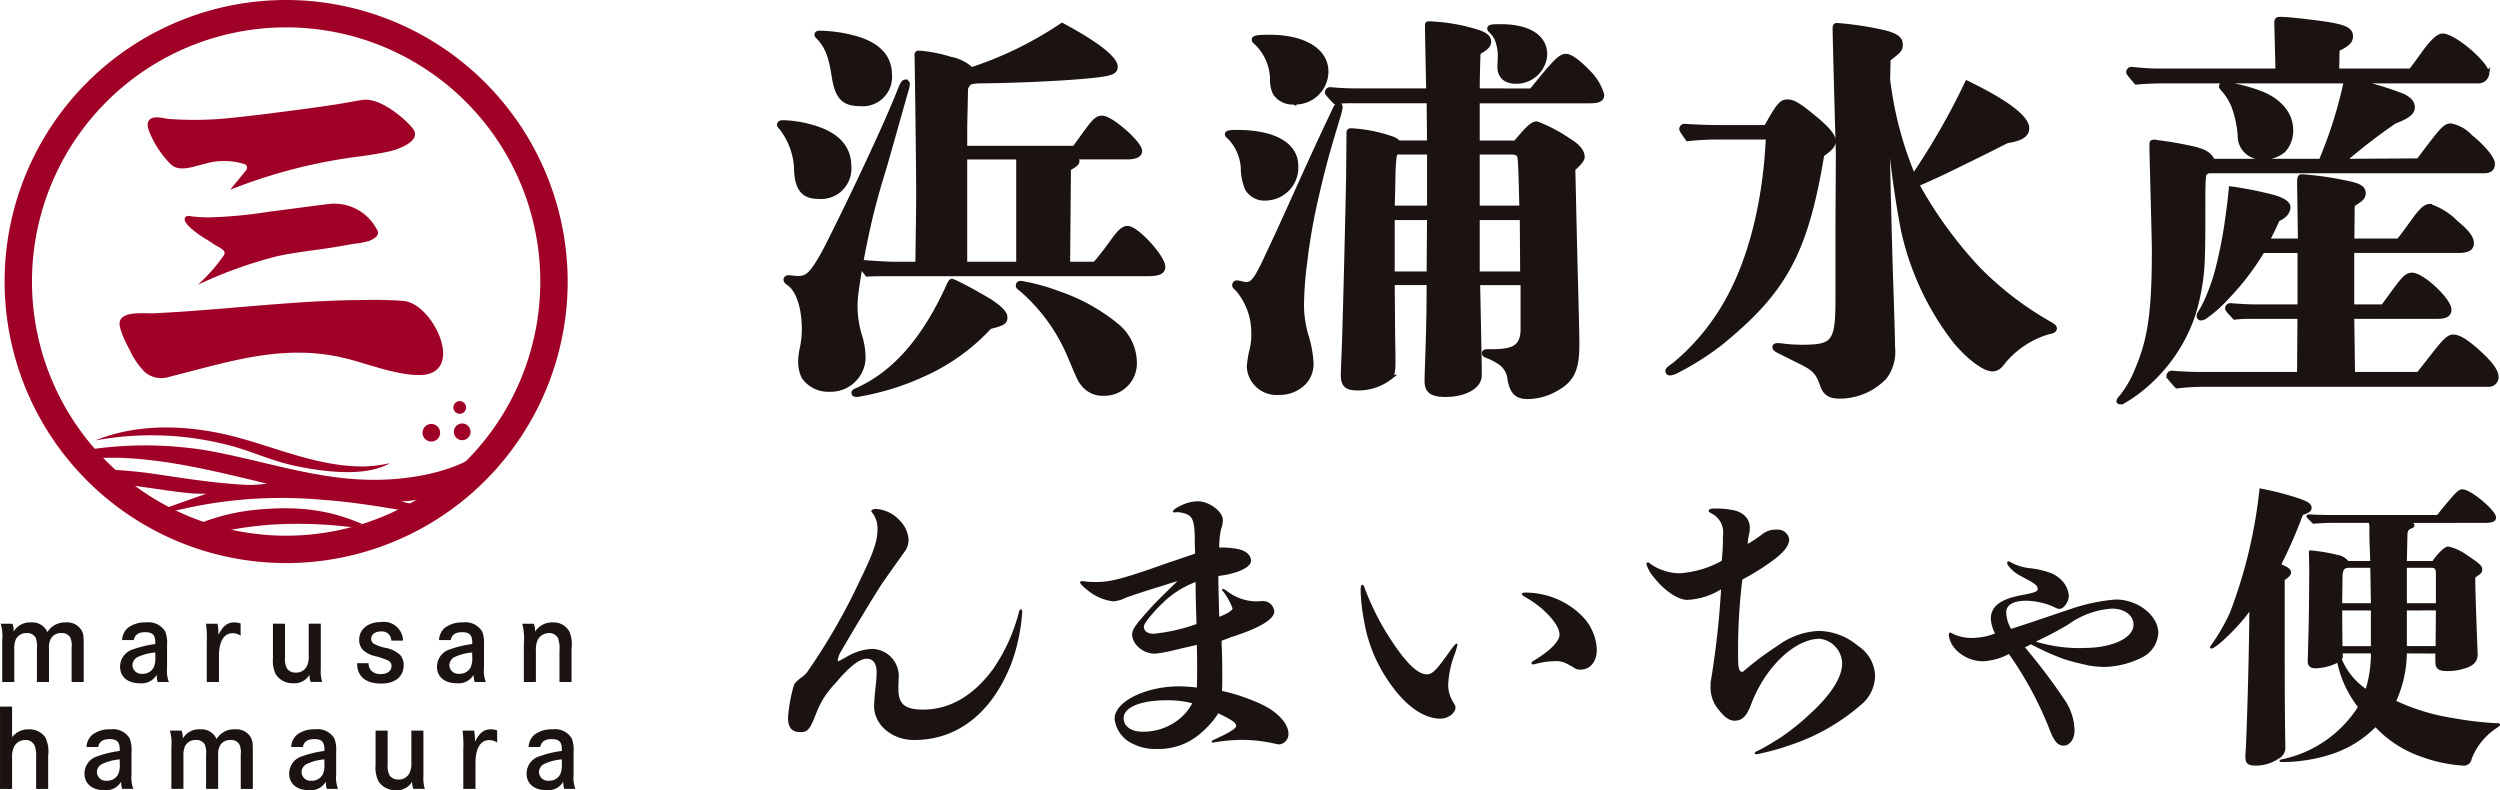
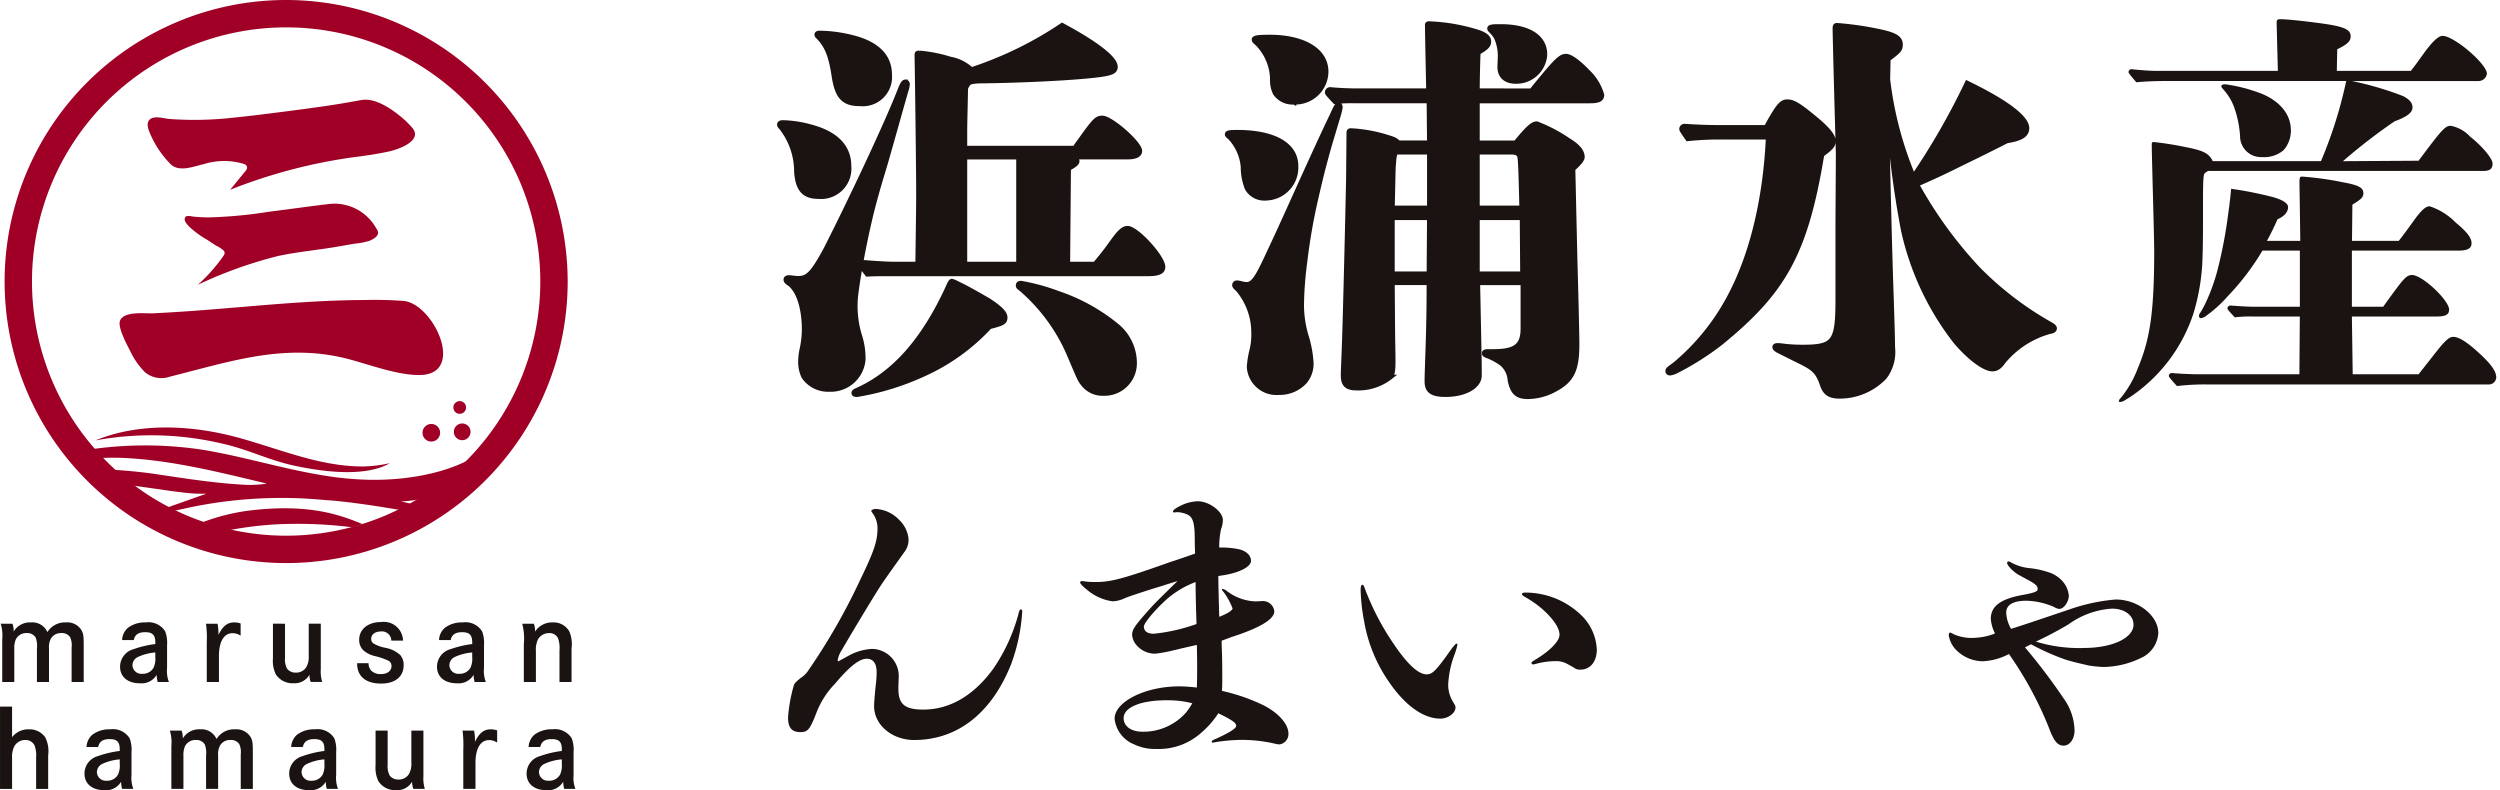
<svg xmlns="http://www.w3.org/2000/svg" width="257.52" height="81.397" viewBox="0 0 257.52 81.397">
  <g id="グループ_770" data-name="グループ 770" transform="translate(-819.424 -101.315)">
    <g id="グループ_768" data-name="グループ 768" transform="translate(899.708 103.293)">
      <g id="グループ_3" data-name="グループ 3" transform="translate(0 0)">
        <g id="グループ_1" data-name="グループ 1" transform="translate(0)">
          <path id="パス_1" data-name="パス 1" d="M223.317,177.632c-1.467,0-2.137-.712-2.262-2.555a7.351,7.351,0,0,0-1.551-4.525c-.167-.167-.209-.251-.209-.335,0-.126.126-.209.335-.209a11.729,11.729,0,0,1,2.975.461c2.6.712,3.855,2.095,3.855,4.022A2.885,2.885,0,0,1,223.317,177.632Zm9.008-10.852c-.67,2.347-1.592,5.657-2.137,7.542-.335,1.131-.838,2.682-1.466,5.2-.88,3.687-1.341,6.62-1.509,7.919a10.364,10.364,0,0,0,.377,4.609,7.562,7.562,0,0,1,.336,2.388,3.35,3.35,0,0,1-3.478,3.059,3.034,3.034,0,0,1-2.639-1.3,3.524,3.524,0,0,1-.336-1.675,6.417,6.417,0,0,1,.167-1.257,10.054,10.054,0,0,0,.209-1.927c0-2.137-.544-4.064-1.592-4.777-.209-.126-.294-.251-.294-.377s.126-.21.294-.21c.126,0,.754.084.964.084.964,0,1.466-.419,2.849-2.975,2.43-4.777,6.326-12.988,7.709-16.592.209-.5.335-.671.5-.671a.235.235,0,0,1,.21.251A2.893,2.893,0,0,1,232.325,166.781Zm-4.693,1.3c-1.675,0-2.388-.629-2.724-2.934-.293-1.844-.628-2.975-1.634-3.98-.084-.084-.126-.126-.126-.209,0-.126.126-.168.293-.168a14.322,14.322,0,0,1,3.393.461c2.514.629,3.814,1.927,3.814,3.813A2.776,2.776,0,0,1,227.632,168.08Zm13.324,22.961a20.954,20.954,0,0,1-6.829,4.9,26.822,26.822,0,0,1-6.83,2.095c-.209,0-.335-.042-.335-.167,0-.084.042-.167.251-.251,3.9-1.718,6.956-5.2,9.469-10.684.167-.419.293-.587.377-.587a2.142,2.142,0,0,1,.5.209c.922.419,2.3,1.215,3.31,1.8,1.089.712,1.676,1.257,1.676,1.718C242.55,190.58,242.3,190.705,240.957,191.041Zm10.852-6.453c.922-1.089,1.341-1.676,1.885-2.43.671-.923,1.048-1.257,1.467-1.257.922,0,3.645,2.975,3.645,3.98,0,.5-.46.712-1.55.712H230.692c-.754,0-1.592,0-2.347.042-.586-.754-.628-.838-.628-.922a.3.3,0,0,1,.335-.293c1.006.084,2.346.167,2.975.167h2.514c.042-3.142.084-5.74.084-7.249,0-2.64-.126-12.235-.167-14.288,0-.168.042-.209.251-.209a14.937,14.937,0,0,1,3.184.629,4.276,4.276,0,0,1,2.179,1.089,37.768,37.768,0,0,0,9.343-4.567c3.6,1.927,5.489,3.436,5.489,4.273,0,.587-.5.754-3.352,1.006-2.389.21-6.662.419-10.433.461a6.025,6.025,0,0,0-.754.042c-.5.042-.671.209-.88.712-.042,2.347-.084,3.435-.084,4.483v1.676h11.313c.293-.461.545-.754.712-1.006,1.382-1.927,1.592-2.095,2.137-2.095.88,0,3.855,2.6,3.855,3.394,0,.419-.46.628-1.3.628h-5.363a.948.948,0,0,1,.209.419c0,.209-.251.419-.88.754L249,184.588ZM238.4,173.568v11.02h5.531v-11.02Zm14.288,24.344a2.511,2.511,0,0,1-2.095-.964c-.335-.419-.335-.419-1.382-2.891a18.6,18.6,0,0,0-5.028-6.913c-.251-.168-.293-.251-.293-.336,0-.167.084-.251.293-.251A20.93,20.93,0,0,1,248,187.6a19.183,19.183,0,0,1,6.16,3.436,4.966,4.966,0,0,1,1.718,3.729A3.1,3.1,0,0,1,252.689,197.912Z" transform="translate(-219.295 -159.364)" fill="#1a1311" />
          <path id="パス_2" data-name="パス 2" d="M287.221,177.736a2.04,2.04,0,0,1-1.969-1.006,5.876,5.876,0,0,1-.419-2.221,5.065,5.065,0,0,0-1.341-3.017c-.251-.209-.293-.251-.293-.335,0-.167.251-.209,1.047-.209,3.645,0,6.034,1.215,6.034,3.477A3.16,3.16,0,0,1,287.221,177.736Zm7.333-8.213c-.461,1.592-.8,2.6-1.341,4.651-.294,1.089-.629,2.514-.839,3.436a59.885,59.885,0,0,0-1.173,6.7,36.48,36.48,0,0,0-.335,4.4,11.319,11.319,0,0,0,.461,3.185,11.337,11.337,0,0,1,.5,2.514,2.884,2.884,0,0,1-.629,2.221,3.51,3.51,0,0,1-2.681,1.131,2.822,2.822,0,0,1-3.059-2.64,9.971,9.971,0,0,1,.293-1.8,6.564,6.564,0,0,0,.168-1.718,6.9,6.9,0,0,0-1.634-4.483c-.293-.251-.335-.336-.335-.419a.241.241,0,0,1,.251-.251,2.175,2.175,0,0,1,.461.084,2.451,2.451,0,0,0,.544.084c.88,0,1.383-1.34,3.017-4.818,1.551-3.352,3.855-8.589,5.783-12.612.46-1.006.5-1.048.67-1.048.126,0,.168.084.168.252A6.926,6.926,0,0,1,294.554,169.523Zm-4.483-1.676a2.163,2.163,0,0,1-1.927-.922,3.018,3.018,0,0,1-.293-1.466,5.364,5.364,0,0,0-1.634-3.729c-.167-.126-.251-.209-.251-.335,0-.21.544-.252,1.634-.252,3.268,0,5.782,1.257,5.782,3.562A3.178,3.178,0,0,1,290.07,167.847Zm24.469-1.173c2.514-3.1,2.975-3.562,3.562-3.562.5,0,1.425.754,2.221,1.592a5.329,5.329,0,0,1,1.467,2.388c0,.461-.335.629-1.257.629H308.967v4.316h3.939c1.09-1.3,1.676-1.969,2.179-1.969a15.658,15.658,0,0,1,3.268,1.717c.964.587,1.425,1.132,1.425,1.718,0,.335-.587.88-.964,1.216.042,1.718.042,1.718.084,3.687s.084,3.519.125,5.446c.084,2.975.209,7.878.209,8.925,0,2.6-.5,3.687-2.179,4.609a5.92,5.92,0,0,1-2.891.8c-1.089,0-1.592-.419-1.844-1.76a2.365,2.365,0,0,0-.88-1.676,6.539,6.539,0,0,0-1.509-.8c-.209-.084-.251-.126-.251-.251s.126-.167.377-.167h.461c2.22,0,3.142-.461,3.142-2.347v-4.735h-4.651l.126,6.285c.042,2.053.042,2.388.042,2.6V196c0,1.131-1.508,1.969-3.477,1.969-1.425,0-1.928-.377-1.928-1.382,0-.126,0-.5.042-1.634.084-2.556.168-4.525.168-8.506H300.21l.042,5.363c.042,3.142.126,3.855-.251,4.357a5.336,5.336,0,0,1-3.436,1.131c-1.047,0-1.425-.335-1.425-1.341,0-.209,0-.251.085-2.347.126-3.017.419-15.586.46-17.891l.042-4.735c0-.168.084-.209.209-.209a15.179,15.179,0,0,1,4.358.879,1.507,1.507,0,0,1,.544.378h3.185l-.042-4.316h-7.709a15.5,15.5,0,0,0-1.969.084c-.754-.8-.8-.88-.8-.964a.3.3,0,0,1,.335-.293c.838.084,1.927.126,2.472.126h7.626c-.042-2.179-.126-6.075-.126-6.7v-.084c0-.084.042-.126.168-.126a18.939,18.939,0,0,1,5.2.922c.629.251.964.5.964.922,0,.377-.21.628-1.09,1.131-.042,1.173-.084,2.6-.084,3.938ZM300.838,173c-.335,0-.419.042-.5,1.215-.042.461-.042.838-.084,2.765l-.042,1.76h3.813V173Zm-.628,6.746v5.782h3.771l.042-5.782Zm13.324-1.006c-.084-3.52-.126-4.86-.209-5.28-.084-.335-.378-.461-.838-.461h-3.52v5.74Zm.042,1.006h-4.609v5.782h4.651Zm-2.262-16.593a4.759,4.759,0,0,0-.378-1.927,3.008,3.008,0,0,0-.461-.628c-.168-.168-.252-.251-.252-.336,0-.209.5-.209,1.132-.209,2.849,0,4.567,1.047,4.567,2.891a2.949,2.949,0,0,1-2.975,2.765c-1.173,0-1.675-.629-1.675-1.509Z" transform="translate(-237.069 -159.3)" fill="#1a1311" />
          <path id="パス_3" data-name="パス 3" d="M356.2,170.51c1.3-2.388,1.634-2.64,2.179-2.64.461,0,.923.126,2.64,1.55,1.509,1.215,2.095,1.969,2.095,2.472,0,.419-.126.671-1.173,1.425-1.675,10.14-3.9,14.078-10.433,19.4a28.423,28.423,0,0,1-4.483,2.85,2.032,2.032,0,0,1-.712.251c-.125,0-.251-.042-.251-.209s.126-.252.712-.671a23.2,23.2,0,0,0,5.531-6.746c2.388-4.358,3.813-10.182,4.106-16.676h-4.9a30.7,30.7,0,0,0-3.393.167c-.587-.837-.629-.922-.629-1.006a.3.3,0,0,1,.335-.293c1.131.084,2.6.126,3.31.126Zm12.528-4.944a37.01,37.01,0,0,0,2.64,10.014,72.709,72.709,0,0,0,5.531-9.637c4.149,2.011,6.16,3.6,6.16,4.651,0,.712-.671,1.089-2.053,1.3-.922.461-2.054,1.048-4.987,2.472-.754.377-2.011,1.006-4.316,2.011a43.152,43.152,0,0,0,6.327,8.716,33.417,33.417,0,0,0,7.374,5.656c.377.21.5.336.5.461,0,.167-.167.293-.5.335a9.45,9.45,0,0,0-4.777,3.1c-.377.545-.712.754-1.131.754-.8,0-2.347-1.131-3.771-2.807a28.653,28.653,0,0,1-5.405-11.523,100.622,100.622,0,0,1-1.551-12.151l-.167.21c.209,8.8.252,11.145.419,16.676.126,3.771.21,6.285.21,7.333a4.3,4.3,0,0,1-.838,3.1,6.413,6.413,0,0,1-4.609,1.969c-1.005,0-1.508-.293-1.8-1.173-.5-1.466-.964-1.76-2.6-2.556l-1.927-.963c-.293-.168-.377-.252-.377-.378s.126-.167.335-.167c.126,0,.5.042.8.084a16.64,16.64,0,0,0,1.718.084c3.268,0,3.645-.5,3.645-4.944v-7.709l.042-7.249c-.125-4.316-.335-12.193-.335-12.905,0-.251.042-.335.209-.335a32.676,32.676,0,0,1,4.357.629c1.592.335,2.179.67,2.179,1.341,0,.5-.084.629-1.258,1.509Z" transform="translate(-254.553 -159.364)" fill="#1a1311" />
          <path id="パス_4" data-name="パス 4" d="M441.307,173.7c2.347-3.142,2.724-3.6,3.31-3.6a3.68,3.68,0,0,1,2.011,1.131c1.173.922,2.3,2.22,2.3,2.765s-.293.754-.923.754H419.645a1.454,1.454,0,0,0-.378.251c-.167.167-.167,1.382-.167,3.645,0,1.969,0,3.52-.042,4.735a21.848,21.848,0,0,1-.964,6.117,16.607,16.607,0,0,1-6.2,8.338c-.293.21-.712.461-.922.587a.963.963,0,0,1-.377.126c-.084,0-.167,0-.167-.084a.614.614,0,0,1,.209-.336,10.843,10.843,0,0,0,1.718-2.975c1.215-2.891,1.718-5.488,1.718-12.109,0-1.424-.209-8.379-.251-10.726v-.293c0-.209.042-.251.209-.251a33.442,33.442,0,0,1,3.393.544c1.718.335,2.3.629,2.682,1.425h11.145a45.068,45.068,0,0,0,2.6-8.254H415.162c-.964,0-1.969.042-2.933.126-.754-.88-.8-.964-.8-1.047a.3.3,0,0,1,.335-.293c.8.084,1.885.167,2.389.167H426.81l-.126-4.944c0-.293.084-.378.335-.378.8,0,2.6.209,4.19.419,2.43.336,3.1.629,3.1,1.341,0,.5-.293.8-1.382,1.34l-.043,2.221h7.626c.461-.587.461-.587,1.424-1.927.839-1.131,1.425-1.676,1.844-1.676,1.173,0,4.567,2.891,4.567,3.9a.884.884,0,0,1-.922.754H434.436a32.524,32.524,0,0,1,5.279,1.551c.712.377.964.712.964,1.173,0,.587-.712,1.006-1.844,1.424a58.049,58.049,0,0,0-5.322,4.107Zm1.677,19.861c.922-1.174,1.424-1.718,1.885-1.718.544,0,1.382.461,2.807,1.8,1.173,1.089,1.633,1.8,1.633,2.389a.769.769,0,0,1-.838.712H419.435a24.3,24.3,0,0,0-3.017.167c-.8-.879-.837-.964-.837-1.047a.3.3,0,0,1,.334-.293c.923.084,2.1.126,2.682.126H429.03l.042-5.95h-4.9a12.978,12.978,0,0,0-1.8.084c-.712-.754-.754-.838-.754-.922a.3.3,0,0,1,.335-.293c1.09.084,1.927.125,2.431.125h4.693v-5.781h-3.855a25.949,25.949,0,0,1-3.645,4.776,12.957,12.957,0,0,1-2.137,1.928,1.014,1.014,0,0,1-.544.251.2.2,0,0,1-.209-.21.471.471,0,0,1,.125-.334,10.351,10.351,0,0,0,.629-1.174,20.247,20.247,0,0,0,1.173-3.31,47.584,47.584,0,0,0,1.09-5.783c.126-.879.209-1.592.293-2.513a37.957,37.957,0,0,1,4.4.88c.964.293,1.466.628,1.466,1.006,0,.419-.251.88-1.089,1.257-.252.586-.713,1.551-1.09,2.221h3.436c-.042-2.976-.042-3.436-.084-5.867,0-.671.042-.754.252-.754a32.032,32.032,0,0,1,4.232.587c1.592.293,2.1.545,2.1,1.131,0,.419-.252.629-1.132,1.174l-.041,3.729h4.818c.461-.587.8-1.048,1.8-2.431.628-.8,1-1.131,1.382-1.131a6.645,6.645,0,0,1,2.682,1.675c1.215,1.006,1.634,1.592,1.634,2.137,0,.5-.377.754-1.34.754H434.436v5.781h3.225c.5-.712.881-1.215,1.216-1.675.964-1.3,1.257-1.592,1.76-1.592,1.047,0,3.813,2.6,3.813,3.562,0,.5-.335.712-1.257.712h-8.757l.084,5.95h6.787ZM427.4,172.614a3.086,3.086,0,0,1-2.22.712,2.157,2.157,0,0,1-2.263-2.179,10.957,10.957,0,0,0-.587-2.891,5.619,5.619,0,0,0-1.047-1.8c-.251-.293-.293-.335-.293-.419,0-.167.167-.209.419-.209a16.276,16.276,0,0,1,3.6.922c1.467.545,3.143,1.8,3.143,3.814A3.035,3.035,0,0,1,427.4,172.614Z" transform="translate(-272.457 -159.122)" fill="#1a1311" />
        </g>
        <g id="グループ_2" data-name="グループ 2" transform="translate(0)">
          <path id="パス_5" data-name="パス 5" d="M223.317,177.632c-1.467,0-2.137-.712-2.262-2.555a7.351,7.351,0,0,0-1.551-4.525c-.167-.167-.209-.251-.209-.335,0-.126.126-.209.335-.209a11.729,11.729,0,0,1,2.975.461c2.6.712,3.855,2.095,3.855,4.022A2.885,2.885,0,0,1,223.317,177.632Zm9.008-10.852c-.67,2.347-1.592,5.657-2.137,7.542-.335,1.131-.838,2.682-1.466,5.2-.88,3.687-1.341,6.62-1.509,7.919a10.364,10.364,0,0,0,.377,4.609,7.562,7.562,0,0,1,.336,2.388,3.35,3.35,0,0,1-3.478,3.059,3.034,3.034,0,0,1-2.639-1.3,3.524,3.524,0,0,1-.336-1.675,6.417,6.417,0,0,1,.167-1.257,10.054,10.054,0,0,0,.209-1.927c0-2.137-.544-4.064-1.592-4.777-.209-.126-.294-.251-.294-.377s.126-.21.294-.21c.126,0,.754.084.964.084.964,0,1.466-.419,2.849-2.975,2.43-4.777,6.326-12.988,7.709-16.592.209-.5.335-.671.5-.671a.235.235,0,0,1,.21.251A2.893,2.893,0,0,1,232.325,166.781Zm-4.693,1.3c-1.675,0-2.388-.629-2.724-2.934-.293-1.844-.628-2.975-1.634-3.98-.084-.084-.126-.126-.126-.209,0-.126.126-.168.293-.168a14.322,14.322,0,0,1,3.393.461c2.514.629,3.814,1.927,3.814,3.813A2.776,2.776,0,0,1,227.632,168.08Zm13.324,22.961a20.954,20.954,0,0,1-6.829,4.9,26.822,26.822,0,0,1-6.83,2.095c-.209,0-.335-.042-.335-.167,0-.084.042-.167.251-.251,3.9-1.718,6.956-5.2,9.469-10.684.167-.419.293-.587.377-.587a2.142,2.142,0,0,1,.5.209c.922.419,2.3,1.215,3.31,1.8,1.089.712,1.676,1.257,1.676,1.718C242.55,190.58,242.3,190.705,240.957,191.041Zm10.852-6.453c.922-1.089,1.341-1.676,1.885-2.43.671-.923,1.048-1.257,1.467-1.257.922,0,3.645,2.975,3.645,3.98,0,.5-.46.712-1.55.712H230.692c-.754,0-1.592,0-2.347.042-.586-.754-.628-.838-.628-.922a.3.3,0,0,1,.335-.293c1.006.084,2.346.167,2.975.167h2.514c.042-3.142.084-5.74.084-7.249,0-2.64-.126-12.235-.167-14.288,0-.168.042-.209.251-.209a14.937,14.937,0,0,1,3.184.629,4.276,4.276,0,0,1,2.179,1.089,37.768,37.768,0,0,0,9.343-4.567c3.6,1.927,5.489,3.436,5.489,4.273,0,.587-.5.754-3.352,1.006-2.389.21-6.662.419-10.433.461a6.025,6.025,0,0,0-.754.042c-.5.042-.671.209-.88.712-.042,2.347-.084,3.435-.084,4.483v1.676h11.313c.293-.461.545-.754.712-1.006,1.382-1.927,1.592-2.095,2.137-2.095.88,0,3.855,2.6,3.855,3.394,0,.419-.46.628-1.3.628h-5.363a.948.948,0,0,1,.209.419c0,.209-.251.419-.88.754L249,184.588ZM238.4,173.568v11.02h5.531v-11.02Zm14.288,24.344a2.511,2.511,0,0,1-2.095-.964c-.335-.419-.335-.419-1.382-2.891a18.6,18.6,0,0,0-5.028-6.913c-.251-.168-.293-.251-.293-.336,0-.167.084-.251.293-.251A20.93,20.93,0,0,1,248,187.6a19.183,19.183,0,0,1,6.16,3.436,4.966,4.966,0,0,1,1.718,3.729A3.1,3.1,0,0,1,252.689,197.912Z" transform="translate(-219.295 -159.364)" fill="none" stroke="#1a1311" stroke-width="0.484" />
          <path id="パス_6" data-name="パス 6" d="M287.221,177.736a2.04,2.04,0,0,1-1.969-1.006,5.876,5.876,0,0,1-.419-2.221,5.065,5.065,0,0,0-1.341-3.017c-.251-.209-.293-.251-.293-.335,0-.167.251-.209,1.047-.209,3.645,0,6.034,1.215,6.034,3.477A3.16,3.16,0,0,1,287.221,177.736Zm7.333-8.213c-.461,1.592-.8,2.6-1.341,4.651-.294,1.089-.629,2.514-.839,3.436a59.885,59.885,0,0,0-1.173,6.7,36.48,36.48,0,0,0-.335,4.4,11.319,11.319,0,0,0,.461,3.185,11.337,11.337,0,0,1,.5,2.514,2.884,2.884,0,0,1-.629,2.221,3.51,3.51,0,0,1-2.681,1.131,2.822,2.822,0,0,1-3.059-2.64,9.971,9.971,0,0,1,.293-1.8,6.564,6.564,0,0,0,.168-1.718,6.9,6.9,0,0,0-1.634-4.483c-.293-.251-.335-.336-.335-.419a.241.241,0,0,1,.251-.251,2.175,2.175,0,0,1,.461.084,2.451,2.451,0,0,0,.544.084c.88,0,1.383-1.34,3.017-4.818,1.551-3.352,3.855-8.589,5.783-12.612.46-1.006.5-1.048.67-1.048.126,0,.168.084.168.252A6.926,6.926,0,0,1,294.554,169.523Zm-4.483-1.676a2.163,2.163,0,0,1-1.927-.922,3.018,3.018,0,0,1-.293-1.466,5.364,5.364,0,0,0-1.634-3.729c-.167-.126-.251-.209-.251-.335,0-.21.544-.252,1.634-.252,3.268,0,5.782,1.257,5.782,3.562A3.178,3.178,0,0,1,290.07,167.847Zm24.469-1.173c2.514-3.1,2.975-3.562,3.562-3.562.5,0,1.425.754,2.221,1.592a5.329,5.329,0,0,1,1.467,2.388c0,.461-.335.629-1.257.629H308.967v4.316h3.939c1.09-1.3,1.676-1.969,2.179-1.969a15.658,15.658,0,0,1,3.268,1.717c.964.587,1.425,1.132,1.425,1.718,0,.335-.587.88-.964,1.216.042,1.718.042,1.718.084,3.687s.084,3.519.125,5.446c.084,2.975.209,7.878.209,8.925,0,2.6-.5,3.687-2.179,4.609a5.92,5.92,0,0,1-2.891.8c-1.089,0-1.592-.419-1.844-1.76a2.365,2.365,0,0,0-.88-1.676,6.539,6.539,0,0,0-1.509-.8c-.209-.084-.251-.126-.251-.251s.126-.167.377-.167h.461c2.22,0,3.142-.461,3.142-2.347v-4.735h-4.651l.126,6.285c.042,2.053.042,2.388.042,2.6V196c0,1.131-1.508,1.969-3.477,1.969-1.425,0-1.928-.377-1.928-1.382,0-.126,0-.5.042-1.634.084-2.556.168-4.525.168-8.506H300.21l.042,5.363c.042,3.142.126,3.855-.251,4.357a5.336,5.336,0,0,1-3.436,1.131c-1.047,0-1.425-.335-1.425-1.341,0-.209,0-.251.085-2.347.126-3.017.419-15.586.46-17.891l.042-4.735c0-.168.084-.209.209-.209a15.179,15.179,0,0,1,4.358.879,1.507,1.507,0,0,1,.544.378h3.185l-.042-4.316h-7.709a15.5,15.5,0,0,0-1.969.084c-.754-.8-.8-.88-.8-.964a.3.3,0,0,1,.335-.293c.838.084,1.927.126,2.472.126h7.626c-.042-2.179-.126-6.075-.126-6.7v-.084c0-.084.042-.126.168-.126a18.939,18.939,0,0,1,5.2.922c.629.251.964.5.964.922,0,.377-.21.628-1.09,1.131-.042,1.173-.084,2.6-.084,3.938ZM300.838,173c-.335,0-.419.042-.5,1.215-.042.461-.042.838-.084,2.765l-.042,1.76h3.813V173Zm-.628,6.746v5.782h3.771l.042-5.782Zm13.324-1.006c-.084-3.52-.126-4.86-.209-5.28-.084-.335-.378-.461-.838-.461h-3.52v5.74Zm.042,1.006h-4.609v5.782h4.651Zm-2.262-16.593a4.759,4.759,0,0,0-.378-1.927,3.008,3.008,0,0,0-.461-.628c-.168-.168-.252-.251-.252-.336,0-.209.5-.209,1.132-.209,2.849,0,4.567,1.047,4.567,2.891a2.949,2.949,0,0,1-2.975,2.765c-1.173,0-1.675-.629-1.675-1.509Z" transform="translate(-237.069 -159.3)" fill="none" stroke="#1a1311" stroke-width="0.484" />
          <path id="パス_7" data-name="パス 7" d="M356.2,170.51c1.3-2.388,1.634-2.64,2.179-2.64.461,0,.923.126,2.64,1.55,1.509,1.215,2.095,1.969,2.095,2.472,0,.419-.126.671-1.173,1.425-1.675,10.14-3.9,14.078-10.433,19.4a28.423,28.423,0,0,1-4.483,2.85,2.032,2.032,0,0,1-.712.251c-.125,0-.251-.042-.251-.209s.126-.252.712-.671a23.2,23.2,0,0,0,5.531-6.746c2.388-4.358,3.813-10.182,4.106-16.676h-4.9a30.7,30.7,0,0,0-3.393.167c-.587-.837-.629-.922-.629-1.006a.3.3,0,0,1,.335-.293c1.131.084,2.6.126,3.31.126Zm12.528-4.944a37.01,37.01,0,0,0,2.64,10.014,72.709,72.709,0,0,0,5.531-9.637c4.149,2.011,6.16,3.6,6.16,4.651,0,.712-.671,1.089-2.053,1.3-.922.461-2.054,1.048-4.987,2.472-.754.377-2.011,1.006-4.316,2.011a43.152,43.152,0,0,0,6.327,8.716,33.417,33.417,0,0,0,7.374,5.656c.377.21.5.336.5.461,0,.167-.167.293-.5.335a9.45,9.45,0,0,0-4.777,3.1c-.377.545-.712.754-1.131.754-.8,0-2.347-1.131-3.771-2.807a28.653,28.653,0,0,1-5.405-11.523,100.622,100.622,0,0,1-1.551-12.151l-.167.21c.209,8.8.252,11.145.419,16.676.126,3.771.21,6.285.21,7.333a4.3,4.3,0,0,1-.838,3.1,6.413,6.413,0,0,1-4.609,1.969c-1.005,0-1.508-.293-1.8-1.173-.5-1.466-.964-1.76-2.6-2.556l-1.927-.963c-.293-.168-.377-.252-.377-.378s.126-.167.335-.167c.126,0,.5.042.8.084a16.64,16.64,0,0,0,1.718.084c3.268,0,3.645-.5,3.645-4.944v-7.709l.042-7.249c-.125-4.316-.335-12.193-.335-12.905,0-.251.042-.335.209-.335a32.676,32.676,0,0,1,4.357.629c1.592.335,2.179.67,2.179,1.341,0,.5-.084.629-1.258,1.509Z" transform="translate(-254.553 -159.364)" fill="none" stroke="#1a1311" stroke-width="0.484" />
-           <path id="パス_8" data-name="パス 8" d="M441.307,173.7c2.347-3.142,2.724-3.6,3.31-3.6a3.68,3.68,0,0,1,2.011,1.131c1.173.922,2.3,2.22,2.3,2.765s-.293.754-.923.754H419.645a1.454,1.454,0,0,0-.378.251c-.167.167-.167,1.382-.167,3.645,0,1.969,0,3.52-.042,4.735a21.848,21.848,0,0,1-.964,6.117,16.607,16.607,0,0,1-6.2,8.338c-.293.21-.712.461-.922.587a.963.963,0,0,1-.377.126c-.084,0-.167,0-.167-.084a.614.614,0,0,1,.209-.336,10.843,10.843,0,0,0,1.718-2.975c1.215-2.891,1.718-5.488,1.718-12.109,0-1.424-.209-8.379-.251-10.726v-.293c0-.209.042-.251.209-.251a33.442,33.442,0,0,1,3.393.544c1.718.335,2.3.629,2.682,1.425h11.145a45.068,45.068,0,0,0,2.6-8.254H415.162c-.964,0-1.969.042-2.933.126-.754-.88-.8-.964-.8-1.047a.3.3,0,0,1,.335-.293c.8.084,1.885.167,2.389.167H426.81l-.126-4.944c0-.293.084-.378.335-.378.8,0,2.6.209,4.19.419,2.43.336,3.1.629,3.1,1.341,0,.5-.293.8-1.382,1.34l-.043,2.221h7.626c.461-.587.461-.587,1.424-1.927.839-1.131,1.425-1.676,1.844-1.676,1.173,0,4.567,2.891,4.567,3.9a.884.884,0,0,1-.922.754H434.436a32.524,32.524,0,0,1,5.279,1.551c.712.377.964.712.964,1.173,0,.587-.712,1.006-1.844,1.424a58.049,58.049,0,0,0-5.322,4.107Zm1.677,19.861c.922-1.174,1.424-1.718,1.885-1.718.544,0,1.382.461,2.807,1.8,1.173,1.089,1.633,1.8,1.633,2.389a.769.769,0,0,1-.838.712H419.435a24.3,24.3,0,0,0-3.017.167c-.8-.879-.837-.964-.837-1.047a.3.3,0,0,1,.334-.293c.923.084,2.1.126,2.682.126H429.03l.042-5.95h-4.9a12.978,12.978,0,0,0-1.8.084c-.712-.754-.754-.838-.754-.922a.3.3,0,0,1,.335-.293c1.09.084,1.927.125,2.431.125h4.693v-5.781h-3.855a25.949,25.949,0,0,1-3.645,4.776,12.957,12.957,0,0,1-2.137,1.928,1.014,1.014,0,0,1-.544.251.2.2,0,0,1-.209-.21.471.471,0,0,1,.125-.334,10.351,10.351,0,0,0,.629-1.174,20.247,20.247,0,0,0,1.173-3.31,47.584,47.584,0,0,0,1.09-5.783c.126-.879.209-1.592.293-2.513a37.957,37.957,0,0,1,4.4.88c.964.293,1.466.628,1.466,1.006,0,.419-.251.88-1.089,1.257-.252.586-.713,1.551-1.09,2.221h3.436c-.042-2.976-.042-3.436-.084-5.867,0-.671.042-.754.252-.754a32.032,32.032,0,0,1,4.232.587c1.592.293,2.1.545,2.1,1.131,0,.419-.252.629-1.132,1.174l-.041,3.729h4.818c.461-.587.8-1.048,1.8-2.431.628-.8,1-1.131,1.382-1.131a6.645,6.645,0,0,1,2.682,1.675c1.215,1.006,1.634,1.592,1.634,2.137,0,.5-.377.754-1.34.754H434.436v5.781h3.225c.5-.712.881-1.215,1.216-1.675.964-1.3,1.257-1.592,1.76-1.592,1.047,0,3.813,2.6,3.813,3.562,0,.5-.335.712-1.257.712h-8.757l.084,5.95h6.787ZM427.4,172.614a3.086,3.086,0,0,1-2.22.712,2.157,2.157,0,0,1-2.263-2.179,10.957,10.957,0,0,0-.587-2.891,5.619,5.619,0,0,0-1.047-1.8c-.251-.293-.293-.335-.293-.419,0-.167.167-.209.419-.209a16.276,16.276,0,0,1,3.6.922c1.467.545,3.143,1.8,3.143,3.814A3.035,3.035,0,0,1,427.4,172.614Z" transform="translate(-272.457 -159.122)" fill="none" stroke="#1a1311" stroke-width="0.484" />
        </g>
      </g>
      <g id="グループ_4" data-name="グループ 4" transform="translate(0.894 48.32)">
        <path id="パス_9" data-name="パス 9" d="M230.426,246.938c0,1.57.669,2.122,2.558,2.122,2.7,0,5.145-1.4,7.18-4.157a18.323,18.323,0,0,0,2.674-5.872c.058-.2.116-.291.2-.291s.145.087.145.2a18.955,18.955,0,0,1-1.133,5.406c-2.006,5.087-5.553,7.848-10,7.848-2.3,0-4.128-1.569-4.128-3.488,0-.32.058-1.1.174-2.209a9.837,9.837,0,0,0,.087-1.308c0-.9-.378-1.366-1.017-1.366-.756,0-1.773.785-3.256,2.558a8.812,8.812,0,0,0-1.889,2.907c-.7,1.8-.9,2.093-1.686,2.093-.9,0-1.279-.465-1.279-1.512a16.065,16.065,0,0,1,.61-3.343c.087-.2.262-.378.7-.727a2.723,2.723,0,0,0,.668-.61,63.761,63.761,0,0,0,5.407-9.389c1.483-3.052,1.831-4.1,1.831-5.406a2.607,2.607,0,0,0-.552-1.628c-.059-.087-.087-.116-.087-.175,0-.087.232-.2.465-.2a3.594,3.594,0,0,1,2.412,1.134,3.084,3.084,0,0,1,.959,1.976,2,2,0,0,1-.436,1.337c-.406.582-1.047,1.454-2.18,3.082-.581.813-3.459,5.609-4.273,7.034a2.633,2.633,0,0,0-.407,1.018c0,.058,0,.087.058.116.233-.116.233-.116,1.018-.552a5.594,5.594,0,0,1,2.471-.727,2.8,2.8,0,0,1,2.732,3.052c0,.116,0,.116-.03.843Z" transform="translate(-219.061 -226.265)" fill="#1a1311" />
        <path id="パス_10" data-name="パス 10" d="M279.326,248.17c1.713.779,2.866,2.025,2.866,3.053a1.071,1.071,0,0,1-.934,1.121,2.684,2.684,0,0,1-.53-.093,15.281,15.281,0,0,0-3.178-.374,17.711,17.711,0,0,0-2.772.218,3.278,3.278,0,0,1-.4.062.082.082,0,0,1-.093-.093c0-.063.062-.125.187-.187,1.62-.717,2.336-1.184,2.336-1.433,0-.312-.311-.561-1.838-1.308a9.091,9.091,0,0,1-1.745,1.993,6.554,6.554,0,0,1-4.641,1.682,4.918,4.918,0,0,1-2.274-.467,3.221,3.221,0,0,1-2.025-2.648c0-1.744,3.147-3.333,6.666-3.333a16.167,16.167,0,0,1,1.806.125c.031-.81.031-1.153.031-2.15,0-.623,0-.841-.031-2.243-.436.094-1.215.281-1.651.374-.218.062-.5.125-.778.187a13.8,13.8,0,0,1-1.87.343,2.527,2.527,0,0,1-1.962-.935,1.783,1.783,0,0,1-.405-1c0-.561.28-.966,1.9-2.772.53-.592,1.5-1.527,2.773-2.773-.312.094-1.309.4-1.683.53-.965.28-3.084.965-3.707,1.215a3.3,3.3,0,0,1-1.277.342,5.156,5.156,0,0,1-2.679-1.214c-.436-.343-.685-.624-.685-.717a.175.175,0,0,1,.187-.156c.093,0,.28.031.529.063.343.031.623.031,1,.031,1.464,0,2.835-.374,7.476-2.025.872-.281,1.588-.53,2.647-.9,0-.311-.031-.965-.031-1.464,0-1.558-.156-2.243-.685-2.523a2.622,2.622,0,0,0-1.153-.28c-.093,0-.218.031-.28.031s-.125-.031-.125-.094c0-.187.468-.467,1.029-.716a4.121,4.121,0,0,1,1.526-.343c1.183,0,2.585,1.059,2.585,1.931a2.715,2.715,0,0,1-.186.935,8.738,8.738,0,0,0-.188,1.9,8.835,8.835,0,0,1,1.932.156c.81.156,1.34.623,1.34,1.215,0,.623-1.246,1.246-2.96,1.5-.218.031-.218.031-.405.063,0,.841.062,3.052.093,4.2.81-.311,1.371-.654,1.371-.872a6.9,6.9,0,0,0-.9-1.651c-.156-.187-.187-.218-.187-.28s.031-.063.093-.063a.971.971,0,0,1,.343.156,5.112,5.112,0,0,0,2.991,1.121c.249,0,.591-.031.747-.031a1.173,1.173,0,0,1,1.215,1.059c0,.81-1.495,1.714-4.423,2.648-.561.218-.654.249-1,.374,0,.4,0,.53.031,1.184.031,1.059.031,1.807.031,2.71,0,.4,0,.716-.031,1.277A19.656,19.656,0,0,1,279.326,248.17Zm-9.687-.374c-2.71,0-4.423.748-4.423,1.838,0,.841.778,1.4,1.931,1.4a5.842,5.842,0,0,0,4.486-1.963,6.744,6.744,0,0,0,.654-.966A9.882,9.882,0,0,0,269.638,247.8Zm2.991-12.179a9.847,9.847,0,0,0-2.835,1.651c-1.215,1.059-2.492,2.554-2.492,2.928,0,.5.374.747,1.028.747a18.669,18.669,0,0,0,4.392-1C272.691,238.95,272.629,237.112,272.629,235.617Z" transform="translate(-230.651 -225.961)" fill="#1a1311" />
        <path id="パス_11" data-name="パス 11" d="M308.978,253c-1.766,0-3.672-1.374-5.354-3.868A15.489,15.489,0,0,1,301.129,243a19.807,19.807,0,0,1-.365-3.195q0-.589.168-.589c.14,0,.168.112.364.645a27.15,27.15,0,0,0,2.158,4.345c1.766,2.832,3.111,4.233,4.12,4.233.589,0,.981-.392,2.579-2.663.336-.42.421-.5.5-.5.056,0,.084.028.084.112a7.617,7.617,0,0,1-.309,1.037,9.966,9.966,0,0,0-.645,3.112,3.358,3.358,0,0,0,.5,1.738c.253.421.253.449.253.561C310.548,252.417,309.791,253,308.978,253Zm14.6-10.568a5.222,5.222,0,0,1,1.514,3.476c0,1.206-.673,2.046-1.682,2.046a1,1,0,0,1-.673-.2c-.084-.056-.084-.056-.645-.364a2.387,2.387,0,0,0-1.346-.309,7.9,7.9,0,0,0-1.934.28,1.551,1.551,0,0,1-.281.056.157.157,0,0,1-.168-.14c0-.084.056-.14.281-.28,1.569-.925,2.607-1.963,2.607-2.636,0-.7-.645-1.654-1.822-2.691a10.85,10.85,0,0,0-1.738-1.205c-.225-.14-.308-.2-.308-.28,0-.112.112-.168.365-.168A8.276,8.276,0,0,1,323.583,242.437Z" transform="translate(-241.786 -229.274)" fill="#1a1311" />
-         <path id="パス_12" data-name="パス 12" d="M348.146,246.309a89.67,89.67,0,0,0,1.09-9.656,7.2,7.2,0,0,1-3.489,1.09c-.934,0-2.3-.9-3.395-2.273a4.043,4.043,0,0,1-.81-1.4.175.175,0,0,1,.156-.187.271.271,0,0,1,.187.093,4.667,4.667,0,0,0,1.464.748A4.836,4.836,0,0,0,345,235a10.35,10.35,0,0,0,4.3-1.277,21.645,21.645,0,0,0,.125-2.555,2.2,2.2,0,0,0-1.246-2.367c-.187-.093-.219-.156-.219-.249,0-.156.187-.218.655-.218a8.587,8.587,0,0,1,1.619.124c1.215.156,1.963.873,1.963,1.869a3.247,3.247,0,0,1-.093.717,5.485,5.485,0,0,0-.125.935,13.871,13.871,0,0,0,1.5-1,2.217,2.217,0,0,1,1.557-.468,1.172,1.172,0,0,1,1.215.966c0,.654-.468,1.277-1.558,2.118a25.092,25.092,0,0,1-3.271,2.056,60.816,60.816,0,0,0-.436,7.756c0,1.4.094,1.745.436,1.745.063,0,.063,0,.312-.218a31.4,31.4,0,0,1,3.364-2.492,7.662,7.662,0,0,1,4.143-1.5,6.385,6.385,0,0,1,4.081,1.527,3.85,3.85,0,0,1,1.776,2.99,3.986,3.986,0,0,1-1.121,2.8,21.278,21.278,0,0,1-7.663,4.455,24.306,24.306,0,0,1-2.834.809,3.828,3.828,0,0,1-.655.125c-.062,0-.125-.031-.125-.093,0-.094,0-.125.468-.343.56-.28,1.495-.841,2.18-1.277a24.041,24.041,0,0,0,2.96-2.368c2.181-1.962,3.395-3.831,3.395-5.233a2.606,2.606,0,0,0-2.3-2.586c-2.585,0-5.669,2.959-7.1,6.822-.436,1.152-.9,1.619-1.682,1.619-.622,0-1.152-.467-1.869-1.433a3.6,3.6,0,0,1-.592-2.3Z" transform="translate(-253.128 -226.249)" fill="#1a1311" />
        <path id="パス_13" data-name="パス 13" d="M392.539,244.733A60.317,60.317,0,0,1,396.527,250a5.849,5.849,0,0,1,1.121,3.3c0,.873-.5,1.558-1.121,1.558-.655,0-1.028-.5-1.558-1.932a37.163,37.163,0,0,0-4.081-7.507,6.359,6.359,0,0,1-2.679.747,3.916,3.916,0,0,1-2.835-1.246,2.738,2.738,0,0,1-.685-1.433c0-.156.062-.28.155-.28a1.4,1.4,0,0,1,.312.156,4.593,4.593,0,0,0,2.4.374,6.094,6.094,0,0,0,1.9-.436,3.97,3.97,0,0,1-.436-1.5c0-1.339,1.059-2.087,3.427-2.492,1.122-.218,1.4-.343,1.4-.561,0-.249-.063-.373-.468-.654-.28-.187-.716-.4-1.4-.779-.591-.311-1.277-1-1.277-1.277a.147.147,0,0,1,.156-.156c.063,0,.124.031.343.156a5.027,5.027,0,0,0,1.744.53,9.022,9.022,0,0,1,2.306.529,3.323,3.323,0,0,1,1.058.717,2.6,2.6,0,0,1,.749,1.588c0,.655-.53,1.371-.966,1.371a1.046,1.046,0,0,1-.53-.187,7.489,7.489,0,0,0-2.866-.654c-1.339,0-2.087.405-2.087,1.215a3.588,3.588,0,0,0,.5,1.682c1.651-.529,1.651-.529,6.074-2.025a19.362,19.362,0,0,1,4.7-1c2.3,0,4.392,1.652,4.392,3.459a3.02,3.02,0,0,1-1.464,2.4,9.094,9.094,0,0,1-4.143,1.091,11.77,11.77,0,0,1-1.589-.156c-.779-.188-1.433-.312-2.43-.624a25.628,25.628,0,0,1-3.489-1.557Zm6.074.063c2.928,0,5.109-1.028,5.109-2.4,0-.966-.935-1.651-2.212-1.651a8.551,8.551,0,0,0-4.486,1.62,37.331,37.331,0,0,1-3.364,1.776A15.278,15.278,0,0,0,398.614,244.8Z" transform="translate(-265.13 -228.349)" fill="#1a1311" />
-         <path id="パス_14" data-name="パス 14" d="M429.724,252.015a1.256,1.256,0,0,1-.685,1.277,4.155,4.155,0,0,1-2.367.717c-.78,0-1.06-.218-1.06-.873,0-.186,0-.217.063-1.183.187-4.548.342-11.245.342-13.8-1.027,1.495-3.427,3.8-3.894,3.8a.143.143,0,0,1-.156-.125c0-.062.032-.124.156-.28a19.585,19.585,0,0,0,1.9-3.3,50.183,50.183,0,0,0,3.052-12.8,31.035,31.035,0,0,1,4.019,1.027c1,.343,1.339.592,1.339.966,0,.343-.187.5-.9.748a48.667,48.667,0,0,1-2.211,5.078l.186.093c.623.28.81.468.81.779q0,.327-.654.748v3.769c0,5.856,0,9.749.062,13.176Zm12.522-9.562a12.447,12.447,0,0,1-1.09,4.891,21.524,21.524,0,0,0,5.887,1.775,33.54,33.54,0,0,0,4.579.529c.156,0,.218.063.218.156s-.062.156-.4.374a6.717,6.717,0,0,0-2.523,3.147.793.793,0,0,1-.873.685,14.981,14.981,0,0,1-4.267-.9,11.764,11.764,0,0,1-4.766-3.053,11.37,11.37,0,0,1-4.922,2.9,16.709,16.709,0,0,1-4.423.685h-.28c-.187,0-.25-.031-.25-.125s.063-.124.25-.155a12.271,12.271,0,0,0,7.818-5.389,11.249,11.249,0,0,1-2.119-4.548,5.481,5.481,0,0,1-2.211.561c-.593,0-.842-.218-.842-.779,0-.062.031-.935.093-3.271.032-1.464.063-4.143.063-6.1,0-.094,0-.624-.031-1.589v-.187c0-.156.031-.218.156-.218a17.988,17.988,0,0,1,2.8.467,1.751,1.751,0,0,1,1.091.623h2.274c-.032-.529-.032-.966-.063-1.62-.031-.685-.031-1.433-.031-1.589v-.342a.857.857,0,0,0-.062-.374h-3.614c-.685,0-1.433.031-2.118.093-.654-.623-.685-.685-.685-.747a.222.222,0,0,1,.249-.218c.717.031,1.619.062,2.056.062h11.151q.234-.281.374-.467c1.589-1.932,1.838-2.181,2.243-2.181.841,0,3.458,2.181,3.458,2.9,0,.374-.342.561-1.121.561H442.9a.32.32,0,0,1,.125.249c0,.156-.062.218-.281.311-.311.125-.373.188-.435.53l-.063,2.835h2.648c.592-.872,1.277-1.495,1.62-1.495a5.324,5.324,0,0,1,1.994.934c1.308.873,1.5,1.059,1.5,1.465,0,.249-.093.373-.56.685-.156.093-.156.124-.156.467,0,.561.093,3.676.248,7.538,0,.779-.435,1.246-1.526,1.526a5.289,5.289,0,0,1-1.589.218c-.685,0-1-.124-1.152-.436-.094-.156-.094-.312-.094-1.37Zm-6.6,0v.28a.626.626,0,0,1-.094.342,7.036,7.036,0,0,0,2.462,3.022,12.391,12.391,0,0,0,.529-3.644Zm2.835-8.816h-2.149c-.593,0-.718.188-.718,1.215l-.031,2.43h2.96Zm-2.9,4.392.031,3.676h2.928v-3.676Zm9.656-3.583c0-.747-.062-.81-.56-.81h-2.43v3.645h2.99Zm-2.99,3.583V241.7h2.959l.031-3.676Z" transform="translate(-275.498 -225.445)" fill="#1a1311" />
      </g>
    </g>
    <g id="グループ_766" data-name="グループ 766" transform="translate(811.749 92.82)">
      <g id="グループ_8" data-name="グループ 8" transform="translate(8.15 8.495)">
        <g id="グループ_5" data-name="グループ 5" transform="translate(11.844 10.274)">
          <path id="パス_15" data-name="パス 15" d="M159.494,199.161a39.641,39.641,0,0,1,4.074.1c3.058.371,6.342,7.484,1.694,7.625-2.295.07-5.361-1.11-7.526-1.666-6.462-1.659-12.068.276-18.313,1.839a2.645,2.645,0,0,1-2.543-.45,7.707,7.707,0,0,1-1.544-2.218c-.283-.538-1.267-2.356-1.054-3.045.334-1.078,2.562-.778,3.354-.813C144.912,200.206,152.215,199.181,159.494,199.161Z" transform="translate(-134.253 -178.531)" fill="#a00025" />
          <path id="パス_16" data-name="パス 16" d="M164.11,186.771c.38.485.125.907-.76,1.269a8.277,8.277,0,0,1-1.565.29q-.89.16-1.781.312c-2,.34-4.015.516-6.007.943a44.471,44.471,0,0,0-8.283,2.971,17.426,17.426,0,0,0,2.441-2.7c.209-.3.461-.527.222-.828a3.408,3.408,0,0,0-.812-.527q-.439-.286-.875-.574a9.926,9.926,0,0,1-1.78-1.285c-.174-.18-.582-.561-.549-.87.049-.471.613-.271.866-.246q.776.077,1.555.088a46.827,46.827,0,0,0,6.284-.589c2.036-.249,4.069-.546,6.106-.788A4.932,4.932,0,0,1,164.11,186.771Z" transform="translate(-137.656 -173.492)" fill="#a00025" />
          <path id="パス_17" data-name="パス 17" d="M164.8,169.889a10.13,10.13,0,0,1,1.039,1.021c1.269,1.425-1.673,2.329-2.337,2.47-1.146.243-2.311.43-3.469.569a54.531,54.531,0,0,0-12.924,3.383l1.569-1.915a.565.565,0,0,0,.174-.436.447.447,0,0,0-.289-.3,6.971,6.971,0,0,0-4.133,0c-1.037.22-2.569.9-3.468-.006a10.13,10.13,0,0,1-2.061-3.043c-.2-.469-.476-1.114-.1-1.511.448-.476,1.5-.129,2.024-.085a35.426,35.426,0,0,0,6.489-.119c1.841-.184,3.679-.417,5.516-.656,1.712-.222,3.469-.454,5.194-.722.891-.139,1.779-.31,2.669-.459C162.069,167.858,163.717,168.975,164.8,169.889Z" transform="translate(-135.723 -168.057)" fill="#a00025" />
        </g>
        <g id="グループ_7" data-name="グループ 7">
          <path id="パス_18" data-name="パス 18" d="M181.03,215.932a.906.906,0,1,0-.249,1.257A.906.906,0,0,0,181.03,215.932Z" transform="translate(-136.323 -171.858)" fill="#a00025" />
          <path id="パス_19" data-name="パス 19" d="M185.432,215.851a.86.86,0,1,0-.236,1.193A.86.86,0,0,0,185.432,215.851Z" transform="translate(-137.583 -171.847)" fill="#a00025" />
          <path id="パス_20" data-name="パス 20" d="M185.027,212.6a.654.654,0,1,0-.18.907A.654.654,0,0,0,185.027,212.6Z" transform="translate(-137.604 -170.991)" fill="#a00025" />
          <g id="グループ_6" data-name="グループ 6" transform="translate(7.976 43.27)">
            <path id="パス_21" data-name="パス 21" d="M176.511,213.421a10.136,10.136,0,0,0-1.991,1.761c-2.908,3.455-8.847,4.5-13.451,4.386a32.693,32.693,0,0,1-3.862-.339c-4.28-.619-8.639-1.988-12.9-2.714a39.325,39.325,0,0,0-12.646.06q.383.427.789.837a26.454,26.454,0,0,1,3.274-.1c5.11.207,10.057,1.48,14.974,2.65a10.974,10.974,0,0,1-2.144.13c-3.193-.16-6.345-.665-9.494-1.137a49.58,49.58,0,0,0-5.483-.464q.872.782,1.821,1.491c3.635.436,6.6.991,8.19,1.021q.453.009.875.007c-2.146.753-3.635,1.283-4.658,1.651.191.093.387.179.581.267.668-.139,1.49-.314,2.521-.54a46.31,46.31,0,0,1,13.753-.732c2.226.139,5.334.6,8.332,1.127q.59-.28,1.163-.584c-.522-.135-1.065-.271-1.634-.4a11.523,11.523,0,0,0,3.458-.659c2.526-1.6,6.115-3.589,7.895-5.864C175.552,215.508,176.589,213.371,176.511,213.421Z" transform="translate(-131.663 -213.42)" fill="#a00025" />
            <path id="パス_22" data-name="パス 22" d="M146.642,216.2c2.962.645,4.869,1.756,7.84,2.365,2.71.557,7.045,1.161,9.595-.32a13.445,13.445,0,0,1-2.793.344c-4.432.011-8.562-1.793-12.765-2.95-4.724-1.3-10.158-1.63-14.8.27A31.638,31.638,0,0,1,146.642,216.2Z" transform="translate(-132.355 -213.81)" fill="#a00025" />
            <path id="パス_23" data-name="パス 23" d="M152.187,227.354a21.288,21.288,0,0,0-4.992,1.273,23.957,23.957,0,0,0,2.606.812,36.127,36.127,0,0,1,5.263-.667,45.109,45.109,0,0,1,7.769.312c.338-.1.671-.219,1-.338C161.564,227.819,158.375,226.61,152.187,227.354Z" transform="translate(-134.95 -218.035)" fill="#a00025" />
          </g>
          <path id="パス_24" data-name="パス 24" d="M148.637,157.751a26.18,26.18,0,1,1-26.18,26.181,26.181,26.181,0,0,1,26.18-26.181m0-2.82a29,29,0,1,0,29,29,29.033,29.033,0,0,0-29-29Z" transform="translate(-119.637 -154.931)" fill="#a00025" />
        </g>
      </g>
      <g id="グループ_10" data-name="グループ 10" transform="translate(7.75 72.575)">
        <g id="グループ_9" data-name="グループ 9" transform="translate(0 0)">
          <path id="パス_25" data-name="パス 25" d="M129.967,242.745a2.033,2.033,0,0,1,.123.766v.044a1.943,1.943,0,0,1,1.787-.943,1.68,1.68,0,0,1,1.687,1,2.112,2.112,0,0,1,1.9-1,1.715,1.715,0,0,1,1.631.832c.189.389.211.533.211,1.721v3.584H136.06v-3.562a1.948,1.948,0,0,0-.156-1.055,1.006,1.006,0,0,0-.91-.422,1.186,1.186,0,0,0-1.031.511,1.782,1.782,0,0,0-.233,1.054v3.473h-1.243v-3.429a2.539,2.539,0,0,0-.123-1.132.992.992,0,0,0-.921-.477,1.188,1.188,0,0,0-1.132.655,2.293,2.293,0,0,0-.156.977v3.406h-1.242v-4.384a4.282,4.282,0,0,0-.156-1.62Z" transform="translate(-128.758 -242.578)" fill="#1a1311" />
          <path id="パス_26" data-name="パス 26" d="M142,244.432a1.762,1.762,0,0,1,.6-1.265,2.9,2.9,0,0,1,1.842-.555,2.018,2.018,0,0,1,2,.932,3.311,3.311,0,0,1,.189,1.409v2.341a3.212,3.212,0,0,0,.189,1.454h-1.155a2.691,2.691,0,0,1-.1-.743,1.8,1.8,0,0,1-1.72.877c-1.265,0-2.054-.655-2.054-1.709a1.867,1.867,0,0,1,1.376-1.8,10.723,10.723,0,0,1,2.254-.533v-.166c0-.766-.29-1.055-1.043-1.055-.689,0-1.066.256-1.176.81Zm3.419,1.276a5.3,5.3,0,0,0-1.776.455.958.958,0,0,0-.577.866.92.92,0,0,0,1.022.876,1.258,1.258,0,0,0,1.154-.632,2.256,2.256,0,0,0,.178-1.11Z" transform="translate(-129.497 -242.578)" fill="#1a1311" />
          <path id="パス_27" data-name="パス 27" d="M152.364,242.745a4.793,4.793,0,0,1,.09.888v.266c.443-.909.921-1.287,1.62-1.287a1.955,1.955,0,0,1,.666.11v1.255a1.483,1.483,0,0,0-.832-.256c-.888,0-1.4.866-1.4,2.353v2.674h-1.255V244.7a11.188,11.188,0,0,0-.078-1.954Z" transform="translate(-130.029 -242.578)" fill="#1a1311" />
          <path id="パス_28" data-name="パス 28" d="M159.727,242.753v3.54a1.948,1.948,0,0,0,.211,1.087,1.078,1.078,0,0,0,.909.411,1.21,1.21,0,0,0,1.1-.61,2.167,2.167,0,0,0,.222-1.132v-3.3h1.243v4.684a3.723,3.723,0,0,0,.144,1.32h-1.188a2.3,2.3,0,0,1-.123-.743,1.765,1.765,0,0,1-1.653.877,2.055,2.055,0,0,1-1.809-.91,3.16,3.16,0,0,1-.3-1.642v-3.585Z" transform="translate(-130.443 -242.586)" fill="#1a1311" />
          <path id="パス_29" data-name="パス 29" d="M171.2,244.485a.967.967,0,0,0-1.088-.943c-.577,0-.988.31-.988.755a.562.562,0,0,0,.266.5,3.979,3.979,0,0,0,1.165.422,3.121,3.121,0,0,1,1.554.743A1.566,1.566,0,0,1,172.47,247c0,1.188-.866,1.909-2.32,1.909-1.588,0-2.474-.743-2.474-2.064v-.033h1.176a1.135,1.135,0,0,0,.255.743,1.335,1.335,0,0,0,1.01.377c.676,0,1.1-.323,1.1-.843a.591.591,0,0,0-.388-.567,7.382,7.382,0,0,0-1.31-.443,2.711,2.711,0,0,1-1.232-.622,1.5,1.5,0,0,1-.4-1.055c0-1.087.91-1.831,2.253-1.831a1.98,1.98,0,0,1,2.264,1.909Z" transform="translate(-130.964 -242.576)" fill="#1a1311" />
          <path id="パス_30" data-name="パス 30" d="M176.607,244.432a1.765,1.765,0,0,1,.6-1.265,2.9,2.9,0,0,1,1.842-.555,2.016,2.016,0,0,1,2,.932,3.292,3.292,0,0,1,.19,1.409v2.341a3.213,3.213,0,0,0,.189,1.454h-1.155a2.688,2.688,0,0,1-.1-.743,1.8,1.8,0,0,1-1.721.877c-1.264,0-2.053-.655-2.053-1.709a1.867,1.867,0,0,1,1.376-1.8,10.727,10.727,0,0,1,2.253-.533v-.166c0-.766-.289-1.055-1.043-1.055-.688,0-1.065.256-1.176.81Zm3.418,1.276a5.3,5.3,0,0,0-1.775.455.956.956,0,0,0-.577.866.92.92,0,0,0,1.022.876,1.258,1.258,0,0,0,1.154-.632,2.259,2.259,0,0,0,.177-1.11Z" transform="translate(-131.459 -242.578)" fill="#1a1311" />
          <path id="パス_31" data-name="パス 31" d="M186.9,242.745a1.9,1.9,0,0,1,.123.821,2.071,2.071,0,0,1,1.808-.954,1.862,1.862,0,0,1,1.721.921,3.354,3.354,0,0,1,.233,1.765v3.451h-1.243V245.5a3.015,3.015,0,0,0-.144-1.243.961.961,0,0,0-.932-.544,1.3,1.3,0,0,0-1.143.655,2.416,2.416,0,0,0-.21,1.177v3.206h-1.243v-3.906a5.993,5.993,0,0,0-.166-2.1Z" transform="translate(-131.986 -242.578)" fill="#1a1311" />
        </g>
      </g>
      <g id="グループ_12" data-name="グループ 12" transform="translate(7.676 82.28)">
        <g id="グループ_11" data-name="グループ 11" transform="translate(0 -1)">
          <path id="パス_32" data-name="パス 32" d="M129.924,252.865v3.152a2.1,2.1,0,0,1,1.72-.81,1.973,1.973,0,0,1,1.688.81,3.183,3.183,0,0,1,.31,1.875v3.452H132.4v-3.252a2.81,2.81,0,0,0-.166-1.232,1.013,1.013,0,0,0-.955-.555,1.271,1.271,0,0,0-1.132.666,2.406,2.406,0,0,0-.222,1.187v3.186h-1.243v-8.479Z" transform="translate(-128.681 -252.865)" fill="#1a1311" />
          <path id="パス_33" data-name="パス 33" d="M138.118,257.168a1.763,1.763,0,0,1,.6-1.266,2.9,2.9,0,0,1,1.842-.555,2.018,2.018,0,0,1,2,.932,3.313,3.313,0,0,1,.189,1.409v2.342a3.217,3.217,0,0,0,.189,1.454H141.78a2.7,2.7,0,0,1-.1-.744,1.8,1.8,0,0,1-1.72.877c-1.265,0-2.054-.655-2.054-1.709a1.866,1.866,0,0,1,1.376-1.8,10.667,10.667,0,0,1,2.254-.533v-.167c0-.766-.29-1.054-1.043-1.054-.689,0-1.066.255-1.176.81Zm3.419,1.275a5.262,5.262,0,0,0-1.776.456.956.956,0,0,0-.577.865.92.92,0,0,0,1.022.877,1.257,1.257,0,0,0,1.154-.633,2.254,2.254,0,0,0,.178-1.109Z" transform="translate(-129.204 -253.006)" fill="#1a1311" />
          <path id="パス_34" data-name="パス 34" d="M148.437,255.48a2.041,2.041,0,0,1,.123.766v.044a1.943,1.943,0,0,1,1.787-.943,1.68,1.68,0,0,1,1.687,1,2.115,2.115,0,0,1,1.9-1,1.717,1.717,0,0,1,1.631.832c.189.389.211.533.211,1.721v3.585H154.53v-3.563a1.945,1.945,0,0,0-.156-1.054,1,1,0,0,0-.909-.422,1.186,1.186,0,0,0-1.032.51,1.786,1.786,0,0,0-.233,1.055v3.473h-1.243v-3.429a2.54,2.54,0,0,0-.123-1.133.991.991,0,0,0-.921-.476,1.188,1.188,0,0,0-1.132.655,2.306,2.306,0,0,0-.155.976v3.407h-1.243V257.1a4.293,4.293,0,0,0-.156-1.621Z" transform="translate(-129.732 -253.006)" fill="#1a1311" />
          <path id="パス_35" data-name="パス 35" d="M160.466,257.168a1.766,1.766,0,0,1,.6-1.266,2.9,2.9,0,0,1,1.843-.555,2.017,2.017,0,0,1,2,.932,3.313,3.313,0,0,1,.189,1.409v2.342a3.215,3.215,0,0,0,.189,1.454h-1.154a2.629,2.629,0,0,1-.1-.744,1.8,1.8,0,0,1-1.721.877c-1.265,0-2.053-.655-2.053-1.709a1.864,1.864,0,0,1,1.376-1.8,10.638,10.638,0,0,1,2.253-.533v-.167c0-.766-.289-1.054-1.043-1.054-.689,0-1.066.255-1.176.81Zm3.419,1.275a5.262,5.262,0,0,0-1.776.456.954.954,0,0,0-.576.865.919.919,0,0,0,1.021.877,1.257,1.257,0,0,0,1.154-.633,2.255,2.255,0,0,0,.178-1.109Z" transform="translate(-130.471 -253.006)" fill="#1a1311" />
          <path id="パス_36" data-name="パス 36" d="M170.936,255.488v3.54a1.955,1.955,0,0,0,.211,1.088,1.077,1.077,0,0,0,.909.41,1.21,1.21,0,0,0,1.1-.61,2.164,2.164,0,0,0,.222-1.132v-3.3h1.243v4.684a3.728,3.728,0,0,0,.144,1.321h-1.188a2.291,2.291,0,0,1-.123-.743,1.766,1.766,0,0,1-1.653.876,2.053,2.053,0,0,1-1.809-.91,3.157,3.157,0,0,1-.3-1.642v-3.585Z" transform="translate(-131.006 -253.014)" fill="#1a1311" />
          <path id="パス_37" data-name="パス 37" d="M180.378,255.48a4.734,4.734,0,0,1,.09.888v.267c.443-.91.921-1.288,1.62-1.288a1.934,1.934,0,0,1,.666.111v1.254a1.491,1.491,0,0,0-.832-.255c-.888,0-1.4.865-1.4,2.352v2.675h-1.255v-4.051a11.355,11.355,0,0,0-.077-1.954Z" transform="translate(-131.545 -253.006)" fill="#1a1311" />
          <path id="パス_38" data-name="パス 38" d="M186.392,257.168a1.759,1.759,0,0,1,.6-1.266,2.9,2.9,0,0,1,1.842-.555,2.017,2.017,0,0,1,2,.932,3.313,3.313,0,0,1,.189,1.409v2.342a3.216,3.216,0,0,0,.189,1.454h-1.154a2.659,2.659,0,0,1-.1-.744,1.8,1.8,0,0,1-1.72.877c-1.266,0-2.054-.655-2.054-1.709a1.865,1.865,0,0,1,1.376-1.8,10.654,10.654,0,0,1,2.253-.533v-.167c0-.766-.289-1.054-1.043-1.054-.688,0-1.065.255-1.176.81Zm3.418,1.275a5.262,5.262,0,0,0-1.775.456.954.954,0,0,0-.577.865.919.919,0,0,0,1.021.877,1.26,1.26,0,0,0,1.155-.633,2.257,2.257,0,0,0,.177-1.109Z" transform="translate(-131.941 -253.006)" fill="#1a1311" />
        </g>
      </g>
    </g>
  </g>
</svg>